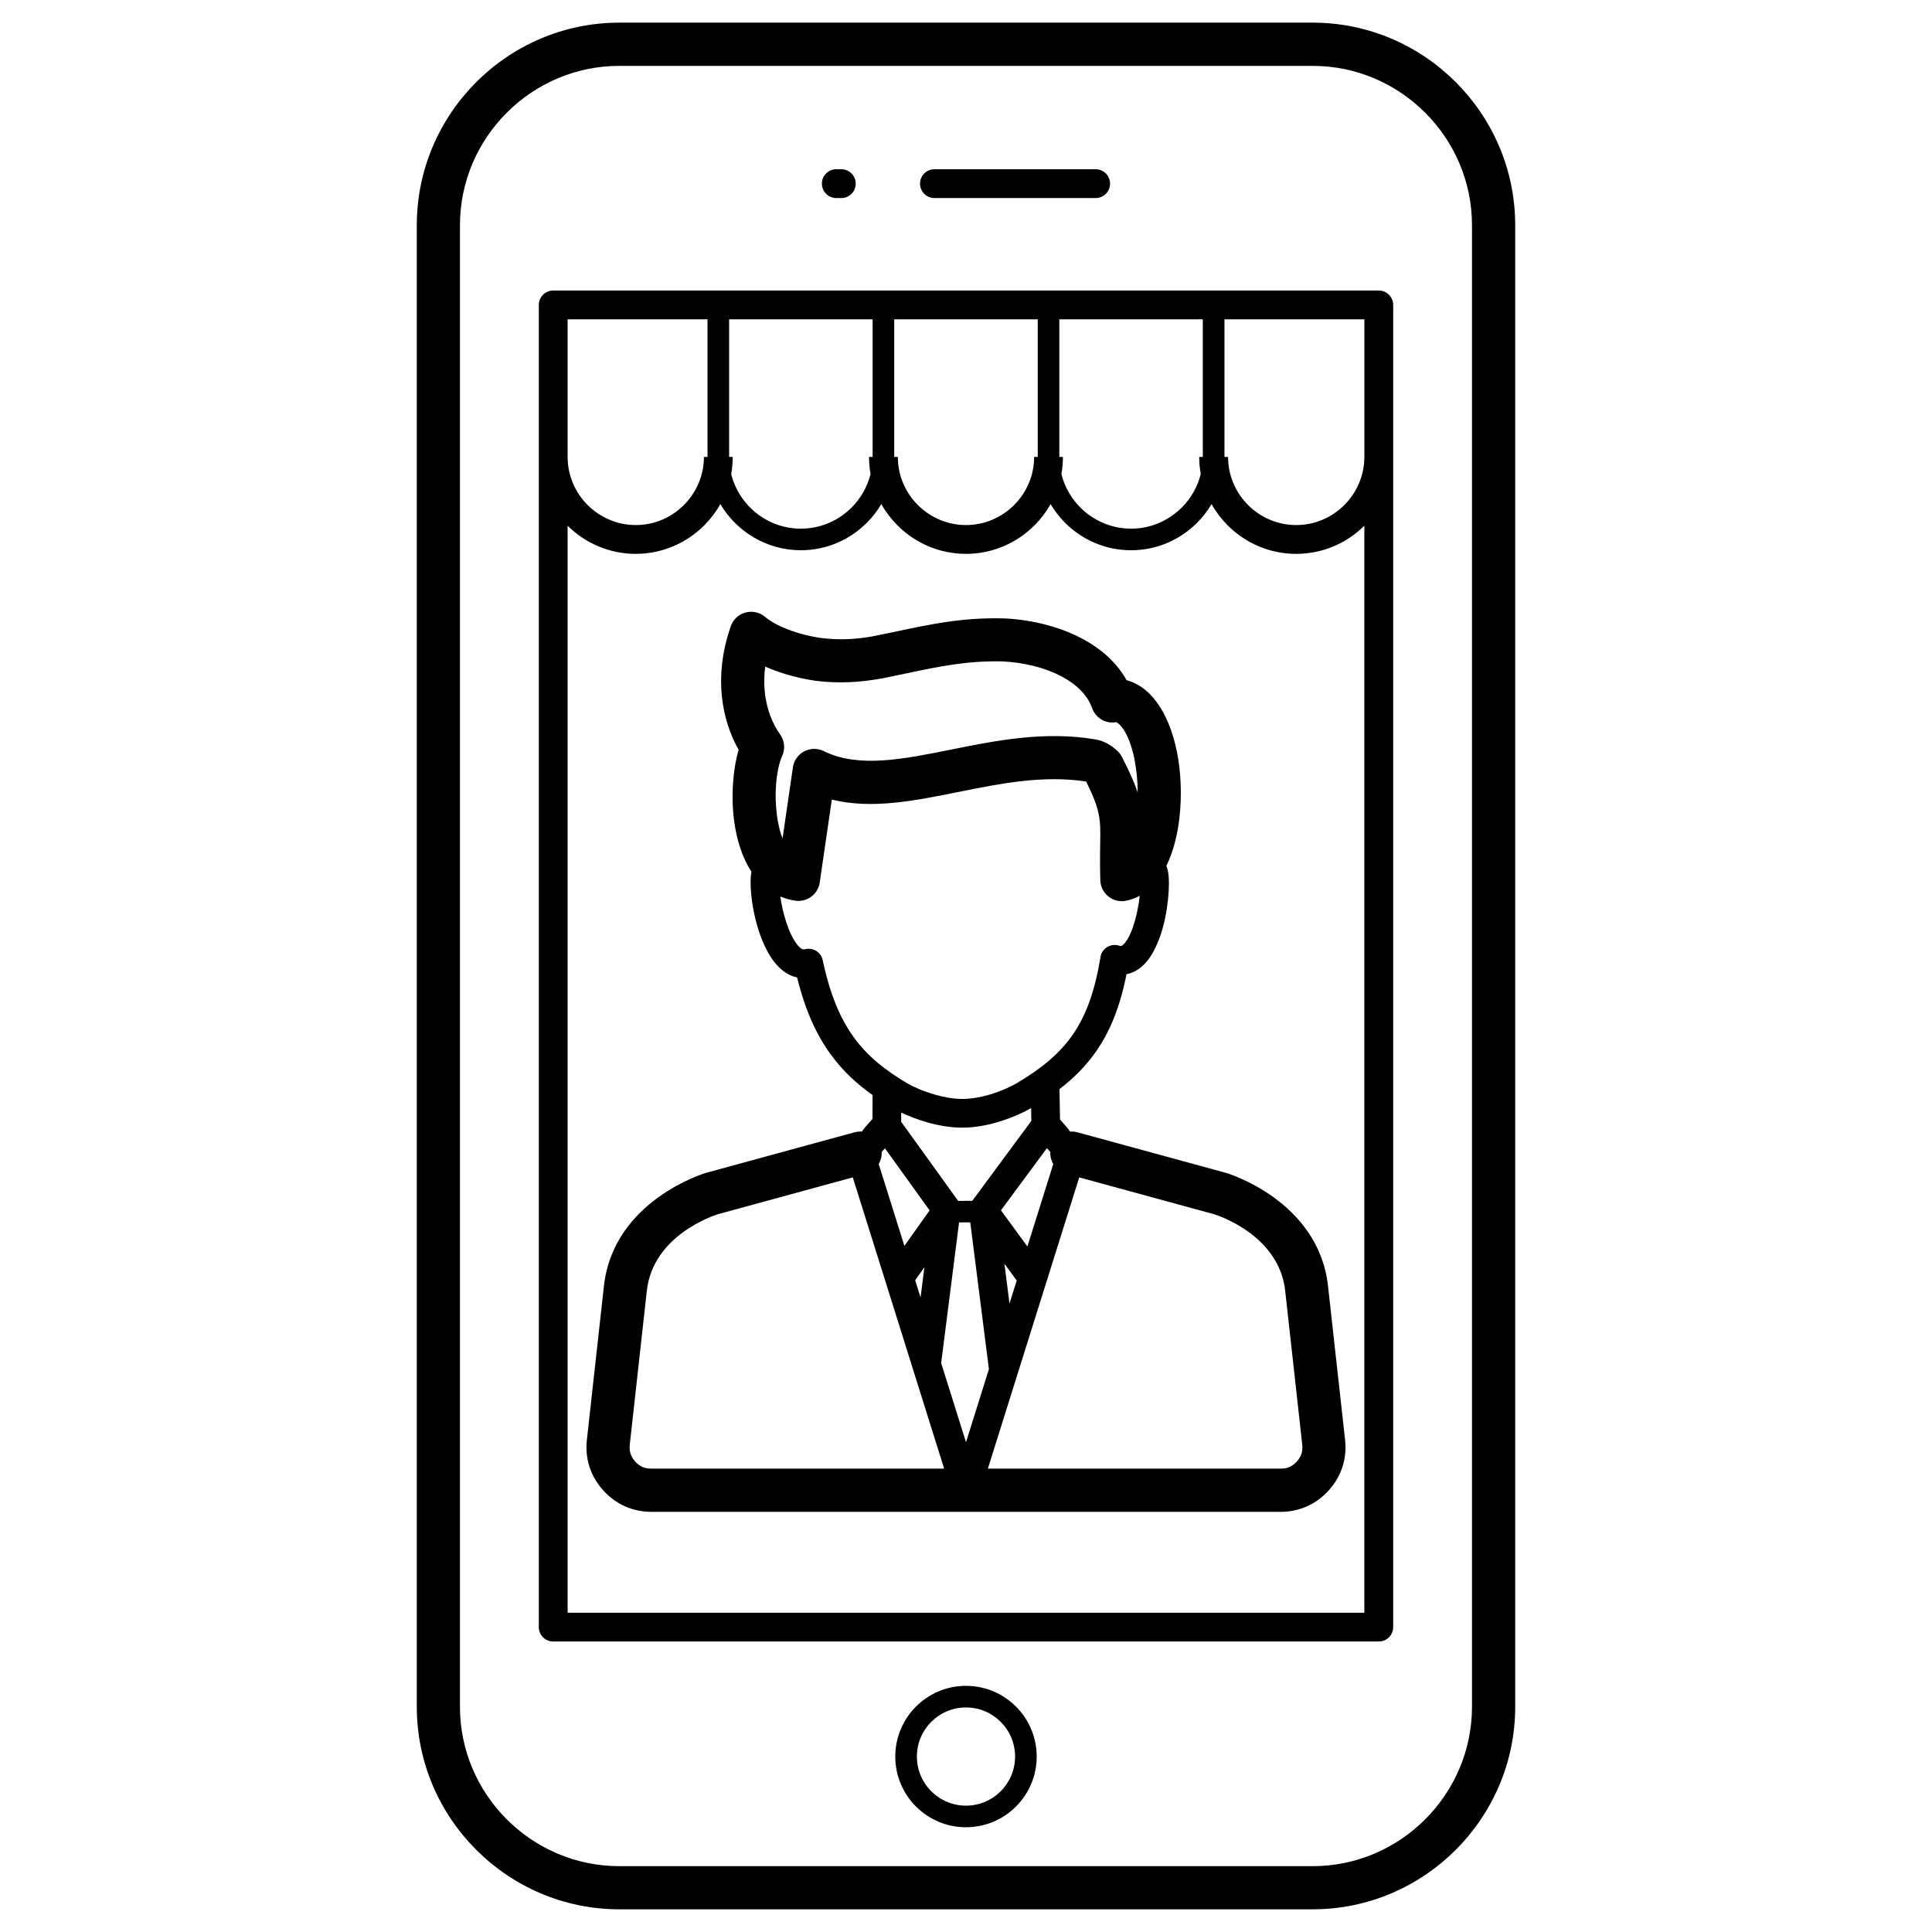
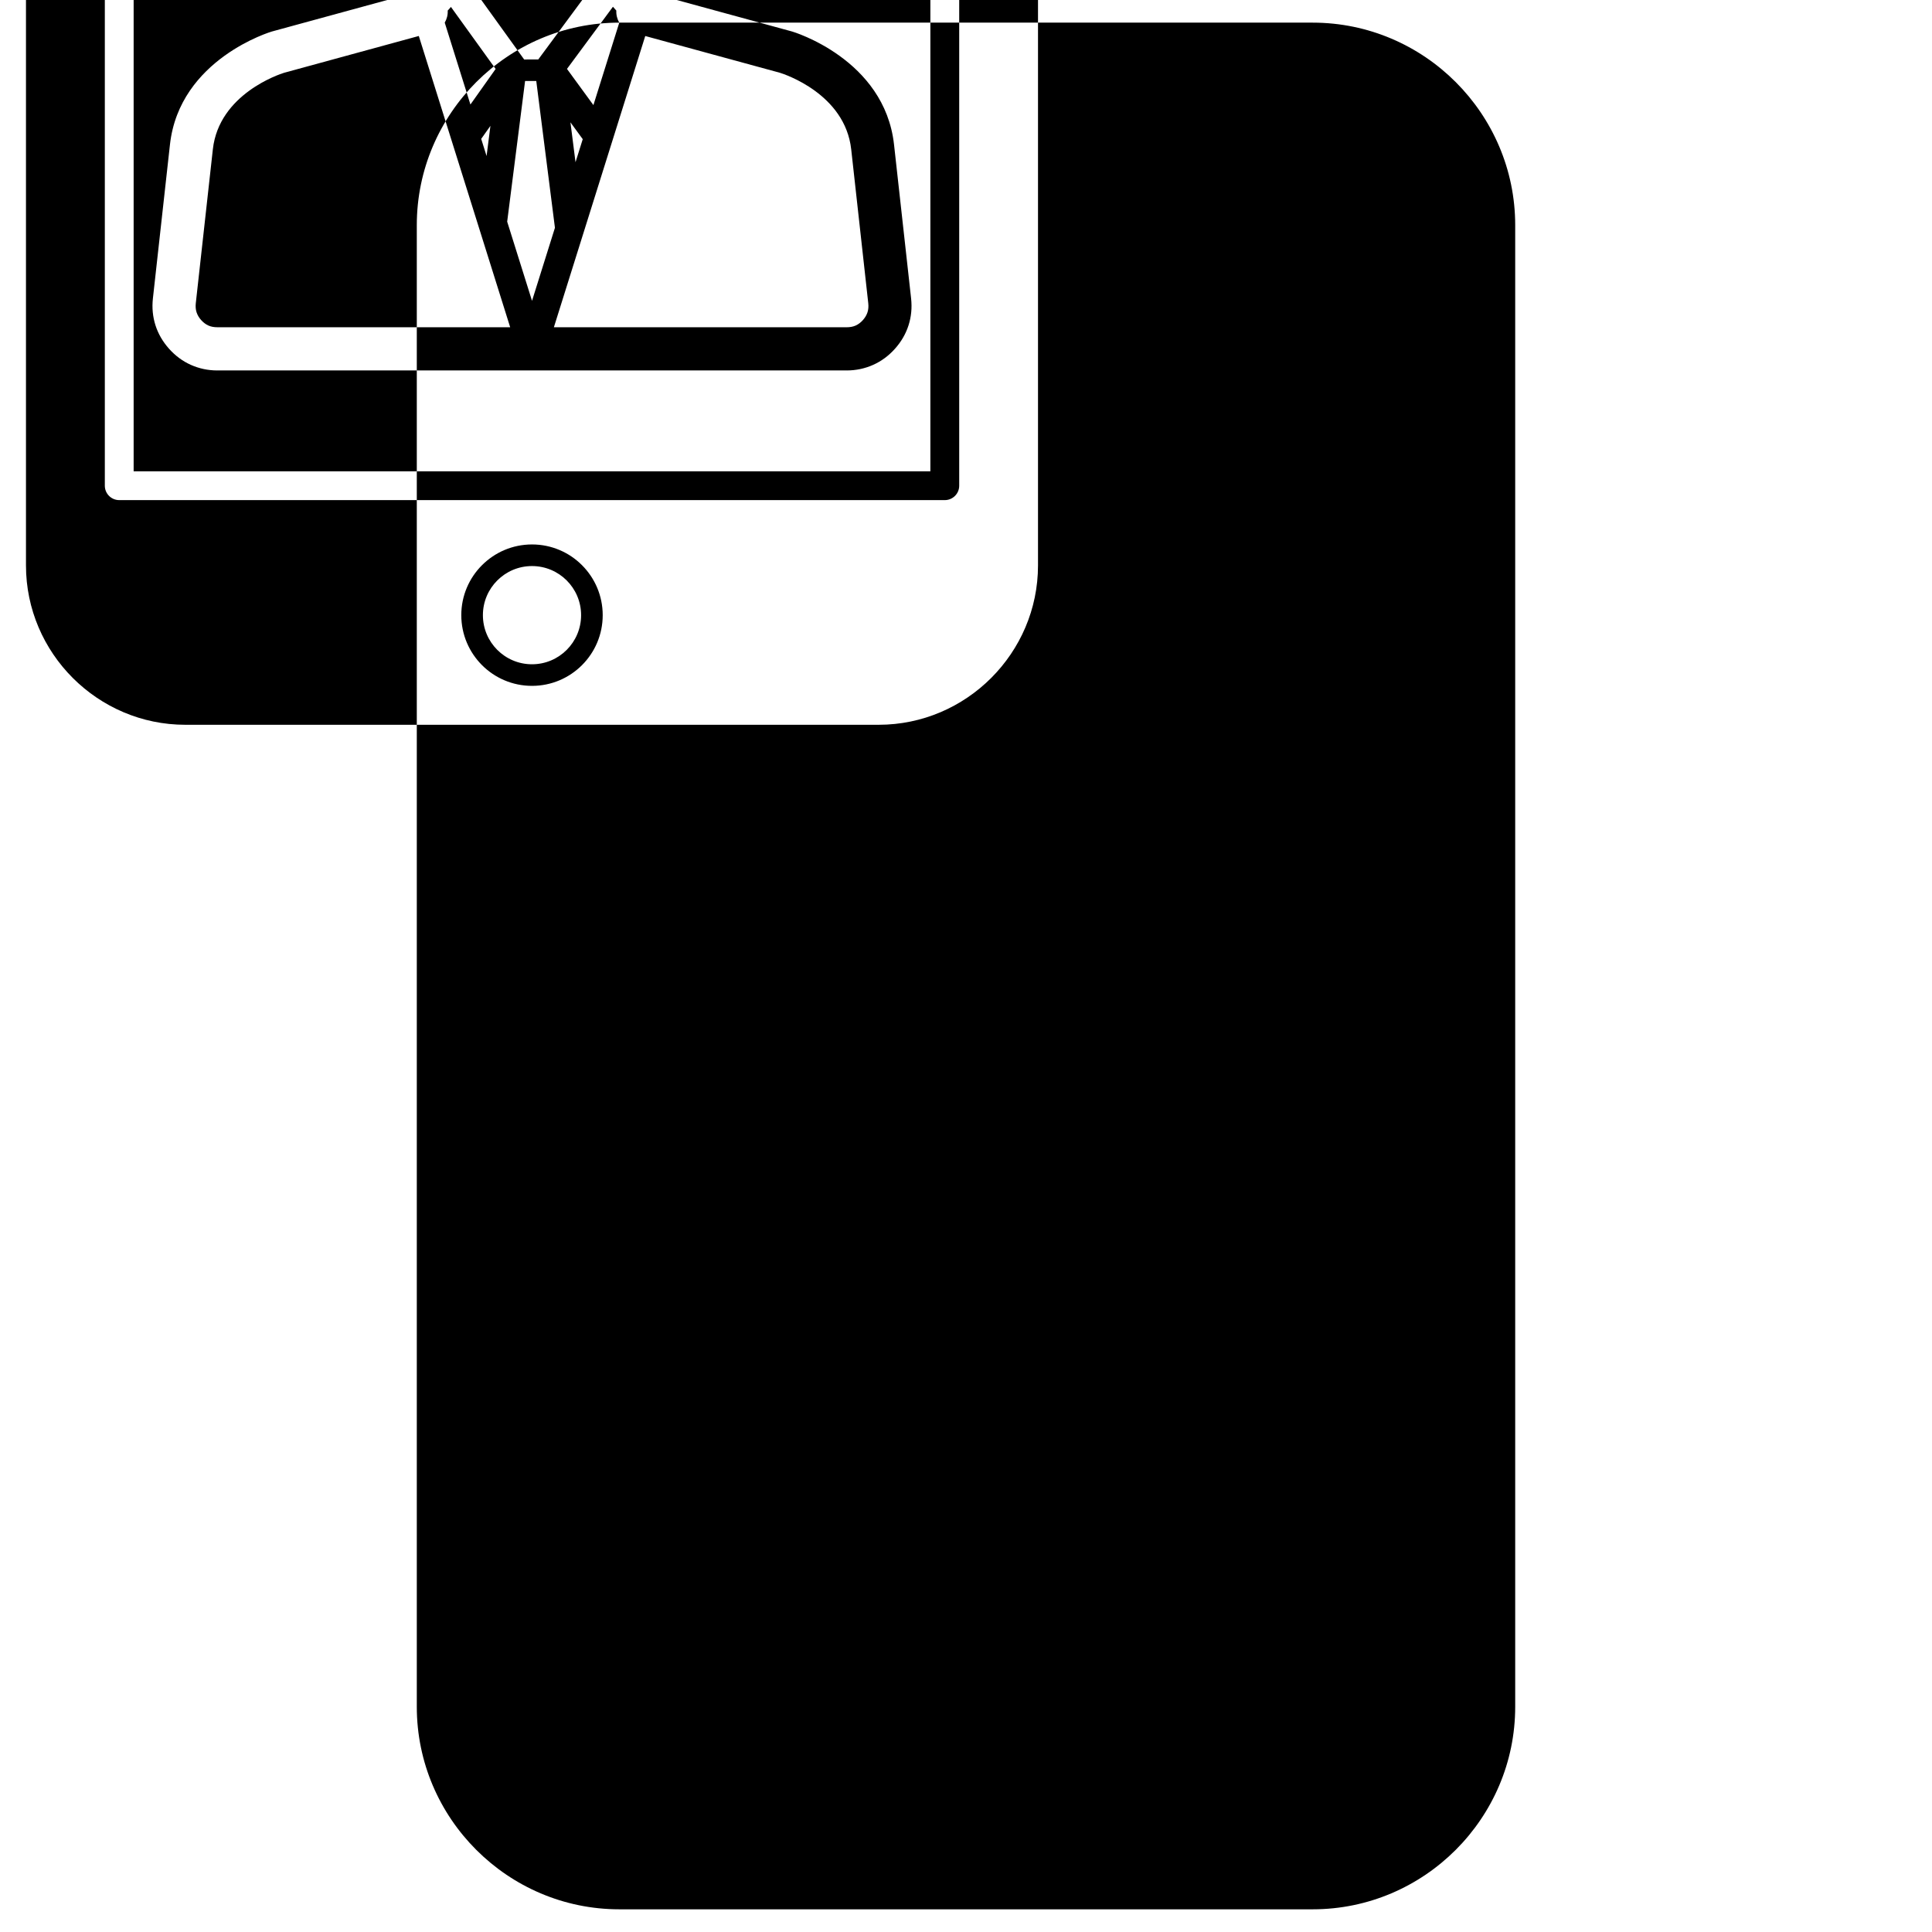
<svg xmlns="http://www.w3.org/2000/svg" fill="#000000" width="800px" height="800px" version="1.1" viewBox="144 144 512 512">
-   <path d="m308.12 150h183.76c14.766 0 28.184 6.035 37.906 15.758 9.723 9.723 15.758 23.145 15.758 37.906v392.66c0 14.762-6.035 28.18-15.758 37.906-9.723 9.723-23.141 15.758-37.906 15.758h-183.76c-14.766 0-28.184-6.035-37.906-15.758-9.723-9.723-15.758-23.141-15.758-37.906v-392.66c0-14.762 6.035-28.184 15.758-37.906 9.723-9.723 23.141-15.758 37.906-15.758zm115.01 302.48c-0.562-0.949-0.848-2.059-0.789-3.199-0.301-0.336-0.598-0.676-0.895-1.012l-12.18 16.473 7.004 9.59 6.856-21.848zm4.449-8.59c0.641-0.051 1.301 0.004 1.953 0.184l39.398 10.758c0.07 0.02 24.484 7.215 27.008 29.965l4.523 40.773c0.273 2.473 0.043 4.867-0.688 7.144-0.723 2.25-1.926 4.332-3.598 6.199-1.672 1.871-3.613 3.297-5.773 4.262-2.195 0.98-4.547 1.48-7.023 1.48h-166.77c-2.473 0-4.828-0.5-7.019-1.48-2.164-0.965-4.102-2.394-5.773-4.262-1.672-1.871-2.875-3.949-3.598-6.199-0.73-2.277-0.961-4.672-0.688-7.144l4.519-40.773c2.523-22.75 26.938-29.945 27.008-29.965l39.398-10.762c0.656-0.176 1.316-0.234 1.957-0.184 0.258-0.391 0.559-0.812 0.93-1.234 0.668-0.773 1.305-1.504 1.875-2.117l0.023-6.328c-4.293-3.055-7.961-6.484-11.07-10.746-3.883-5.324-6.82-11.84-8.926-20.422-2.988-0.641-5.371-2.812-7.211-5.781-1.566-2.523-2.773-5.68-3.617-8.848-1.367-5.125-1.812-10.551-1.285-13.391l0.004-0.02c-2.438-3.707-3.91-8.445-4.57-13.359-0.887-6.535-0.363-13.664 1.184-18.941-2.121-3.719-3.887-8.562-4.457-14.27-0.535-5.352-0.016-11.48 2.266-18.152 0.215-0.75 0.582-1.469 1.113-2.102 2.027-2.418 5.633-2.742 8.051-0.715 1.57 1.312 3.695 2.422 5.996 3.316 2.856 1.109 5.914 1.863 8.559 2.262l0.207 0.02c2.504 0.309 4.789 0.41 7 0.328 2.176-0.082 4.359-0.328 6.664-0.73l0.324-0.074c2.836-0.559 4.613-0.934 6.352-1.301 9.164-1.93 17.25-3.637 27.828-3.406h0.238c6.781 0.262 14.832 1.996 21.48 5.688 4.621 2.57 8.605 6.078 11.184 10.688 1.188 0.301 2.391 0.828 3.582 1.602 0.164 0.09 0.32 0.191 0.477 0.301 4.617 3.262 7.637 9.406 9.137 16.445 0.051 0.172 0.094 0.348 0.133 0.527 1.117 5.57 1.34 11.824 0.68 17.562l-0.016 0.176c-0.547 4.629-1.695 9.012-3.441 12.586 0.184 0.5 0.336 1.043 0.445 1.625 0.609 3.289-0.008 10.988-2.078 16.988-0.039 0.113-0.082 0.227-0.133 0.332-0.777 2.18-1.762 4.195-2.965 5.805-1.547 2.066-3.477 3.512-5.832 3.981-1.66 8.289-4.152 14.711-7.832 20.113-2.68 3.934-5.945 7.269-9.938 10.336l0.141 8.059c0.531 0.578 1.117 1.25 1.734 1.961 0.367 0.426 0.672 0.848 0.93 1.238zm-49.922 5.391c0.059 1.141-0.23 2.25-0.789 3.195l6.809 21.703 6.68-9.426-11.844-16.438c-0.281 0.324-0.566 0.648-0.855 0.969zm-7.664 6.738-35.684 9.746c-1.148 0.355-17.262 5.602-18.891 20.285l-4.519 40.773c-0.098 0.883-0.031 1.688 0.195 2.402 0.238 0.738 0.648 1.438 1.23 2.086s1.227 1.133 1.926 1.445c0.668 0.301 1.461 0.449 2.367 0.449h77.594l-15.508-49.438-8.707-27.75zm35.797 77.188h77.594c0.91 0 1.703-0.152 2.371-0.449 0.699-0.312 1.348-0.797 1.926-1.445 0.582-0.648 0.992-1.348 1.23-2.086 0.227-0.711 0.293-1.516 0.195-2.402l-4.519-40.773c-1.629-14.684-17.738-19.93-18.891-20.285l-35.688-9.742-8.715 27.781-15.5 49.402zm-19.258-49.926 1.426 4.551 1.02-8-2.445 3.453zm6.883 21.934 6.586 20.988 6.074-19.359-4.949-38.906-2.965 0.012-4.742 37.266zm18.113-15.75 1.914-6.102-3.258-4.461 1.344 10.566zm-9.867-27.234 15.656-21.176-0.059-3.402c-1.59 0.926-4.957 2.594-9.082 3.785-2.777 0.805-5.922 1.395-9.141 1.398-3.168 0.008-6.312-0.562-9.102-1.344-2.789-0.781-5.293-1.801-7.102-2.66l-0.008 2.453 15.098 20.961zm44.379-80.84c-1.035 0.562-2.144 0.984-3.332 1.25-0.41 0.105-0.836 0.164-1.277 0.176-3.148 0.074-5.762-2.418-5.836-5.57-0.027-1.406-0.074-2.82-0.074-4.227-0.016-2.203 0.016-4.016 0.043-5.617 0.102-6.074 0.141-8.496-3.711-16.281-11.324-1.773-22.848 0.543-33.723 2.731-11.902 2.394-23.113 4.648-33.691 2.051l-3.16 21.676-0.035 0.297c-0.469 3.125-3.383 5.277-6.508 4.809-1.422-0.219-2.711-0.582-3.945-1.109 0.215 1.52 0.551 3.199 1 4.887 0.672 2.519 1.586 4.961 2.723 6.789 0.809 1.305 1.625 2.207 2.352 2.34 0.105 0.02 0.234 0.016 0.387-0.016l0.254-0.062c2.059-0.434 4.082 0.879 4.516 2.938 1.914 9.012 4.629 15.496 8.301 20.531 3.644 5 8.344 8.715 14.219 12.168 1.18 0.695 3.977 2.027 7.461 3.004 2.231 0.625 4.684 1.078 7.043 1.074 2.41-0.004 4.836-0.465 7.023-1.098h0.016c3.406-0.984 6.184-2.379 7.43-3.117 6.598-3.91 11.434-7.906 14.914-13.02 3.477-5.102 5.727-11.465 7.172-20.125 0.027-0.289 0.09-0.578 0.188-0.867 0.684-1.992 2.852-3.055 4.844-2.371 0.207 0.07 0.352 0.094 0.445 0.078 0.336-0.062 0.758-0.465 1.219-1.078 0.719-0.957 1.344-2.269 1.879-3.758l0.086-0.289c0.922-2.676 1.508-5.66 1.777-8.199zm-94.664-15.148 2.75-18.871c0.445-3.125 3.336-5.297 6.465-4.852 0.684 0.098 1.324 0.312 1.902 0.625 9.156 4.41 20.828 2.062 33.395-0.465 12.094-2.434 24.926-5.012 38.434-2.727 1.18 0.199 2.289 0.617 3.324 1.203 0.145 0.082 0.281 0.168 0.414 0.258 0.801 0.5 1.527 1.078 2.184 1.711 0.547 0.531 0.961 1.145 1.25 1.801 1.918 3.781 3.184 6.641 4.008 9.094-0.008-2.945-0.289-5.906-0.836-8.656-0.031-0.152-0.055-0.305-0.074-0.453-0.93-4.375-2.461-7.938-4.543-9.41l-0.172-0.125c-2.789 0.531-5.523-1.074-6.453-3.711-1.25-3.508-4.09-6.184-7.59-8.129-4.961-2.758-11.105-4.055-16.336-4.258l-0.066-0.004c-9.238-0.195-16.754 1.391-25.27 3.184-2.402 0.504-4.879 1.031-6.484 1.348-0.176 0.035-0.352 0.059-0.527 0.078-2.844 0.496-5.543 0.805-8.25 0.906-2.938 0.109-5.812-0.008-8.789-0.375-0.16-0.02-0.32-0.047-0.473-0.078-3.391-0.508-7.324-1.484-11.02-2.918-0.617-0.242-1.23-0.492-1.832-0.758-0.309 2.375-0.324 4.598-0.117 6.648 0.484 4.852 2.199 8.727 4.062 11.324 1.281 1.789 1.383 4.066 0.461 5.906-0.102 0.246-0.062 0.125-0.102 0.234l-0.086 0.215c-1.371 3.75-1.852 9.605-1.105 15.133 0.305 2.238 0.793 4.356 1.488 6.133zm-60.766-145.25h218.78c2.109 0 3.82 1.707 3.82 3.816v350.39c0 2.106-1.711 3.816-3.82 3.816h-218.78c-2.109 0-3.82-1.711-3.82-3.816v-350.39c0-2.109 1.711-3.816 3.82-3.816zm214.96 7.633h-37.074v36.461h0.953c0 4.965 2.031 9.48 5.305 12.754 3.273 3.273 7.789 5.305 12.754 5.305 4.969 0 9.48-2.031 12.754-5.305 3.273-3.273 5.309-7.789 5.309-12.754zm-42.805 0h-38.031v36.461h0.953c0 1.547-0.141 3.062-0.402 4.535 0.844 3.414 2.617 6.473 5.035 8.891 3.449 3.445 8.203 5.586 13.426 5.586 5.231 0 9.984-2.141 13.43-5.586 2.418-2.418 4.191-5.477 5.035-8.891-0.266-1.473-0.406-2.988-0.406-4.535h0.953v-36.461zm-43.754 0h-38.031v36.461h0.953c0 4.965 2.031 9.477 5.309 12.75 3.273 3.273 7.789 5.309 12.754 5.309s9.48-2.031 12.754-5.305c3.273-3.273 5.305-7.789 5.305-12.754h0.957zm-43.758 0h-38.027v36.461h0.953c0 1.547-0.141 3.062-0.406 4.535 2.047 8.289 9.566 14.48 18.465 14.48 5.231 0 9.984-2.141 13.43-5.586 2.414-2.418 4.191-5.477 5.035-8.891-0.266-1.473-0.402-2.992-0.402-4.535h0.953zm-43.754 0h-37.074v36.461c0 4.965 2.031 9.48 5.309 12.754 3.273 3.273 7.789 5.305 12.75 5.305 4.965 0 9.48-2.031 12.754-5.309 3.273-3.273 5.309-7.789 5.309-12.75h0.953zm-37.074 54.699v288.06h211.14v-288.06c-4.648 4.602-11.035 7.457-18.059 7.457-7.074 0-13.496-2.891-18.152-7.547-1.672-1.668-3.113-3.57-4.277-5.644-1.074 1.816-2.367 3.488-3.852 4.969-4.484 4.481-10.668 7.266-17.477 7.266s-12.996-2.785-17.48-7.266c-1.484-1.484-2.777-3.152-3.852-4.973-1.164 2.078-2.606 3.977-4.277 5.644-4.656 4.656-11.078 7.547-18.152 7.547-7.07 0-13.496-2.891-18.152-7.547-1.668-1.668-3.113-3.57-4.277-5.644-1.074 1.816-2.367 3.488-3.852 4.969-4.484 4.481-10.668 7.266-17.473 7.266-9.059 0-17.016-4.93-21.328-12.238-1.164 2.078-2.609 3.977-4.281 5.648-4.656 4.656-11.078 7.547-18.148 7.547-7.027 0-13.414-2.856-18.062-7.457zm105.57 307.44c5.172 0 9.859 2.098 13.246 5.492 3.391 3.391 5.492 8.074 5.492 13.246s-2.098 9.859-5.492 13.25c-3.391 3.391-8.078 5.488-13.246 5.488-5.172 0-9.859-2.098-13.246-5.488-3.391-3.391-5.492-8.078-5.492-13.25s2.098-9.855 5.492-13.246c3.391-3.391 8.078-5.492 13.246-5.492zm9.199 9.539c-2.352-2.356-5.606-3.812-9.199-3.812s-6.848 1.457-9.199 3.812c-2.356 2.352-3.812 5.606-3.812 9.199s1.457 6.848 3.812 9.203c2.352 2.352 5.606 3.812 9.199 3.812s6.848-1.457 9.199-3.812c2.356-2.356 3.812-5.609 3.812-9.203s-1.457-6.848-3.812-9.199zm-43.57-403.82c-2.106 0-3.816-1.711-3.816-3.816 0-2.109 1.711-3.816 3.816-3.816h1.336c2.109 0 3.816 1.707 3.816 3.816 0 2.106-1.707 3.816-3.816 3.816zm26.008 0c-2.106 0-3.816-1.711-3.816-3.816 0-2.109 1.711-3.816 3.816-3.816h42.73c2.106 0 3.816 1.707 3.816 3.816 0 2.106-1.711 3.816-3.816 3.816zm100.24-35.027h-183.76c-11.602 0-22.156 4.75-29.812 12.406-7.652 7.656-12.406 18.207-12.406 29.812v392.66c0 11.602 4.75 22.156 12.406 29.812 7.656 7.652 18.207 12.406 29.812 12.406h183.76c11.602 0 22.156-4.75 29.812-12.406 7.652-7.656 12.406-18.207 12.406-29.812v-392.66c0-11.602-4.75-22.156-12.406-29.812-7.656-7.652-18.207-12.406-29.812-12.406z" />
+   <path d="m308.12 150h183.76c14.766 0 28.184 6.035 37.906 15.758 9.723 9.723 15.758 23.145 15.758 37.906v392.66c0 14.762-6.035 28.18-15.758 37.906-9.723 9.723-23.141 15.758-37.906 15.758h-183.76c-14.766 0-28.184-6.035-37.906-15.758-9.723-9.723-15.758-23.141-15.758-37.906v-392.66c0-14.762 6.035-28.184 15.758-37.906 9.723-9.723 23.141-15.758 37.906-15.758zc-0.562-0.949-0.848-2.059-0.789-3.199-0.301-0.336-0.598-0.676-0.895-1.012l-12.18 16.473 7.004 9.59 6.856-21.848zm4.449-8.59c0.641-0.051 1.301 0.004 1.953 0.184l39.398 10.758c0.07 0.02 24.484 7.215 27.008 29.965l4.523 40.773c0.273 2.473 0.043 4.867-0.688 7.144-0.723 2.25-1.926 4.332-3.598 6.199-1.672 1.871-3.613 3.297-5.773 4.262-2.195 0.98-4.547 1.48-7.023 1.48h-166.77c-2.473 0-4.828-0.5-7.019-1.48-2.164-0.965-4.102-2.394-5.773-4.262-1.672-1.871-2.875-3.949-3.598-6.199-0.73-2.277-0.961-4.672-0.688-7.144l4.519-40.773c2.523-22.75 26.938-29.945 27.008-29.965l39.398-10.762c0.656-0.176 1.316-0.234 1.957-0.184 0.258-0.391 0.559-0.812 0.93-1.234 0.668-0.773 1.305-1.504 1.875-2.117l0.023-6.328c-4.293-3.055-7.961-6.484-11.07-10.746-3.883-5.324-6.82-11.84-8.926-20.422-2.988-0.641-5.371-2.812-7.211-5.781-1.566-2.523-2.773-5.68-3.617-8.848-1.367-5.125-1.812-10.551-1.285-13.391l0.004-0.02c-2.438-3.707-3.91-8.445-4.57-13.359-0.887-6.535-0.363-13.664 1.184-18.941-2.121-3.719-3.887-8.562-4.457-14.27-0.535-5.352-0.016-11.48 2.266-18.152 0.215-0.75 0.582-1.469 1.113-2.102 2.027-2.418 5.633-2.742 8.051-0.715 1.57 1.312 3.695 2.422 5.996 3.316 2.856 1.109 5.914 1.863 8.559 2.262l0.207 0.02c2.504 0.309 4.789 0.41 7 0.328 2.176-0.082 4.359-0.328 6.664-0.73l0.324-0.074c2.836-0.559 4.613-0.934 6.352-1.301 9.164-1.93 17.25-3.637 27.828-3.406h0.238c6.781 0.262 14.832 1.996 21.48 5.688 4.621 2.57 8.605 6.078 11.184 10.688 1.188 0.301 2.391 0.828 3.582 1.602 0.164 0.09 0.32 0.191 0.477 0.301 4.617 3.262 7.637 9.406 9.137 16.445 0.051 0.172 0.094 0.348 0.133 0.527 1.117 5.57 1.34 11.824 0.68 17.562l-0.016 0.176c-0.547 4.629-1.695 9.012-3.441 12.586 0.184 0.5 0.336 1.043 0.445 1.625 0.609 3.289-0.008 10.988-2.078 16.988-0.039 0.113-0.082 0.227-0.133 0.332-0.777 2.18-1.762 4.195-2.965 5.805-1.547 2.066-3.477 3.512-5.832 3.981-1.66 8.289-4.152 14.711-7.832 20.113-2.68 3.934-5.945 7.269-9.938 10.336l0.141 8.059c0.531 0.578 1.117 1.25 1.734 1.961 0.367 0.426 0.672 0.848 0.93 1.238zm-49.922 5.391c0.059 1.141-0.23 2.25-0.789 3.195l6.809 21.703 6.68-9.426-11.844-16.438c-0.281 0.324-0.566 0.648-0.855 0.969zm-7.664 6.738-35.684 9.746c-1.148 0.355-17.262 5.602-18.891 20.285l-4.519 40.773c-0.098 0.883-0.031 1.688 0.195 2.402 0.238 0.738 0.648 1.438 1.23 2.086s1.227 1.133 1.926 1.445c0.668 0.301 1.461 0.449 2.367 0.449h77.594l-15.508-49.438-8.707-27.75zm35.797 77.188h77.594c0.91 0 1.703-0.152 2.371-0.449 0.699-0.312 1.348-0.797 1.926-1.445 0.582-0.648 0.992-1.348 1.23-2.086 0.227-0.711 0.293-1.516 0.195-2.402l-4.519-40.773c-1.629-14.684-17.738-19.93-18.891-20.285l-35.688-9.742-8.715 27.781-15.5 49.402zm-19.258-49.926 1.426 4.551 1.02-8-2.445 3.453zm6.883 21.934 6.586 20.988 6.074-19.359-4.949-38.906-2.965 0.012-4.742 37.266zm18.113-15.75 1.914-6.102-3.258-4.461 1.344 10.566zm-9.867-27.234 15.656-21.176-0.059-3.402c-1.59 0.926-4.957 2.594-9.082 3.785-2.777 0.805-5.922 1.395-9.141 1.398-3.168 0.008-6.312-0.562-9.102-1.344-2.789-0.781-5.293-1.801-7.102-2.66l-0.008 2.453 15.098 20.961zm44.379-80.84c-1.035 0.562-2.144 0.984-3.332 1.25-0.41 0.105-0.836 0.164-1.277 0.176-3.148 0.074-5.762-2.418-5.836-5.57-0.027-1.406-0.074-2.82-0.074-4.227-0.016-2.203 0.016-4.016 0.043-5.617 0.102-6.074 0.141-8.496-3.711-16.281-11.324-1.773-22.848 0.543-33.723 2.731-11.902 2.394-23.113 4.648-33.691 2.051l-3.16 21.676-0.035 0.297c-0.469 3.125-3.383 5.277-6.508 4.809-1.422-0.219-2.711-0.582-3.945-1.109 0.215 1.52 0.551 3.199 1 4.887 0.672 2.519 1.586 4.961 2.723 6.789 0.809 1.305 1.625 2.207 2.352 2.34 0.105 0.02 0.234 0.016 0.387-0.016l0.254-0.062c2.059-0.434 4.082 0.879 4.516 2.938 1.914 9.012 4.629 15.496 8.301 20.531 3.644 5 8.344 8.715 14.219 12.168 1.18 0.695 3.977 2.027 7.461 3.004 2.231 0.625 4.684 1.078 7.043 1.074 2.41-0.004 4.836-0.465 7.023-1.098h0.016c3.406-0.984 6.184-2.379 7.43-3.117 6.598-3.91 11.434-7.906 14.914-13.02 3.477-5.102 5.727-11.465 7.172-20.125 0.027-0.289 0.09-0.578 0.188-0.867 0.684-1.992 2.852-3.055 4.844-2.371 0.207 0.07 0.352 0.094 0.445 0.078 0.336-0.062 0.758-0.465 1.219-1.078 0.719-0.957 1.344-2.269 1.879-3.758l0.086-0.289c0.922-2.676 1.508-5.66 1.777-8.199zm-94.664-15.148 2.75-18.871c0.445-3.125 3.336-5.297 6.465-4.852 0.684 0.098 1.324 0.312 1.902 0.625 9.156 4.41 20.828 2.062 33.395-0.465 12.094-2.434 24.926-5.012 38.434-2.727 1.18 0.199 2.289 0.617 3.324 1.203 0.145 0.082 0.281 0.168 0.414 0.258 0.801 0.5 1.527 1.078 2.184 1.711 0.547 0.531 0.961 1.145 1.25 1.801 1.918 3.781 3.184 6.641 4.008 9.094-0.008-2.945-0.289-5.906-0.836-8.656-0.031-0.152-0.055-0.305-0.074-0.453-0.93-4.375-2.461-7.938-4.543-9.41l-0.172-0.125c-2.789 0.531-5.523-1.074-6.453-3.711-1.25-3.508-4.09-6.184-7.59-8.129-4.961-2.758-11.105-4.055-16.336-4.258l-0.066-0.004c-9.238-0.195-16.754 1.391-25.27 3.184-2.402 0.504-4.879 1.031-6.484 1.348-0.176 0.035-0.352 0.059-0.527 0.078-2.844 0.496-5.543 0.805-8.25 0.906-2.938 0.109-5.812-0.008-8.789-0.375-0.16-0.02-0.32-0.047-0.473-0.078-3.391-0.508-7.324-1.484-11.02-2.918-0.617-0.242-1.23-0.492-1.832-0.758-0.309 2.375-0.324 4.598-0.117 6.648 0.484 4.852 2.199 8.727 4.062 11.324 1.281 1.789 1.383 4.066 0.461 5.906-0.102 0.246-0.062 0.125-0.102 0.234l-0.086 0.215c-1.371 3.75-1.852 9.605-1.105 15.133 0.305 2.238 0.793 4.356 1.488 6.133zm-60.766-145.25h218.78c2.109 0 3.82 1.707 3.82 3.816v350.39c0 2.106-1.711 3.816-3.82 3.816h-218.78c-2.109 0-3.82-1.711-3.82-3.816v-350.39c0-2.109 1.711-3.816 3.82-3.816zm214.96 7.633h-37.074v36.461h0.953c0 4.965 2.031 9.48 5.305 12.754 3.273 3.273 7.789 5.305 12.754 5.305 4.969 0 9.48-2.031 12.754-5.305 3.273-3.273 5.309-7.789 5.309-12.754zm-42.805 0h-38.031v36.461h0.953c0 1.547-0.141 3.062-0.402 4.535 0.844 3.414 2.617 6.473 5.035 8.891 3.449 3.445 8.203 5.586 13.426 5.586 5.231 0 9.984-2.141 13.43-5.586 2.418-2.418 4.191-5.477 5.035-8.891-0.266-1.473-0.406-2.988-0.406-4.535h0.953v-36.461zm-43.754 0h-38.031v36.461h0.953c0 4.965 2.031 9.477 5.309 12.75 3.273 3.273 7.789 5.309 12.754 5.309s9.48-2.031 12.754-5.305c3.273-3.273 5.305-7.789 5.305-12.754h0.957zm-43.758 0h-38.027v36.461h0.953c0 1.547-0.141 3.062-0.406 4.535 2.047 8.289 9.566 14.48 18.465 14.48 5.231 0 9.984-2.141 13.43-5.586 2.414-2.418 4.191-5.477 5.035-8.891-0.266-1.473-0.402-2.992-0.402-4.535h0.953zm-43.754 0h-37.074v36.461c0 4.965 2.031 9.48 5.309 12.754 3.273 3.273 7.789 5.305 12.75 5.305 4.965 0 9.48-2.031 12.754-5.309 3.273-3.273 5.309-7.789 5.309-12.75h0.953zm-37.074 54.699v288.06h211.14v-288.06c-4.648 4.602-11.035 7.457-18.059 7.457-7.074 0-13.496-2.891-18.152-7.547-1.672-1.668-3.113-3.57-4.277-5.644-1.074 1.816-2.367 3.488-3.852 4.969-4.484 4.481-10.668 7.266-17.477 7.266s-12.996-2.785-17.48-7.266c-1.484-1.484-2.777-3.152-3.852-4.973-1.164 2.078-2.606 3.977-4.277 5.644-4.656 4.656-11.078 7.547-18.152 7.547-7.07 0-13.496-2.891-18.152-7.547-1.668-1.668-3.113-3.57-4.277-5.644-1.074 1.816-2.367 3.488-3.852 4.969-4.484 4.481-10.668 7.266-17.473 7.266-9.059 0-17.016-4.93-21.328-12.238-1.164 2.078-2.609 3.977-4.281 5.648-4.656 4.656-11.078 7.547-18.148 7.547-7.027 0-13.414-2.856-18.062-7.457zm105.57 307.44c5.172 0 9.859 2.098 13.246 5.492 3.391 3.391 5.492 8.074 5.492 13.246s-2.098 9.859-5.492 13.25c-3.391 3.391-8.078 5.488-13.246 5.488-5.172 0-9.859-2.098-13.246-5.488-3.391-3.391-5.492-8.078-5.492-13.25s2.098-9.855 5.492-13.246c3.391-3.391 8.078-5.492 13.246-5.492zm9.199 9.539c-2.352-2.356-5.606-3.812-9.199-3.812s-6.848 1.457-9.199 3.812c-2.356 2.352-3.812 5.606-3.812 9.199s1.457 6.848 3.812 9.203c2.352 2.352 5.606 3.812 9.199 3.812s6.848-1.457 9.199-3.812c2.356-2.356 3.812-5.609 3.812-9.203s-1.457-6.848-3.812-9.199zm-43.57-403.82c-2.106 0-3.816-1.711-3.816-3.816 0-2.109 1.711-3.816 3.816-3.816h1.336c2.109 0 3.816 1.707 3.816 3.816 0 2.106-1.707 3.816-3.816 3.816zm26.008 0c-2.106 0-3.816-1.711-3.816-3.816 0-2.109 1.711-3.816 3.816-3.816h42.73c2.106 0 3.816 1.707 3.816 3.816 0 2.106-1.711 3.816-3.816 3.816zm100.24-35.027h-183.76c-11.602 0-22.156 4.75-29.812 12.406-7.652 7.656-12.406 18.207-12.406 29.812v392.66c0 11.602 4.75 22.156 12.406 29.812 7.656 7.652 18.207 12.406 29.812 12.406h183.76c11.602 0 22.156-4.75 29.812-12.406 7.652-7.656 12.406-18.207 12.406-29.812v-392.66c0-11.602-4.75-22.156-12.406-29.812-7.656-7.652-18.207-12.406-29.812-12.406z" />
</svg>